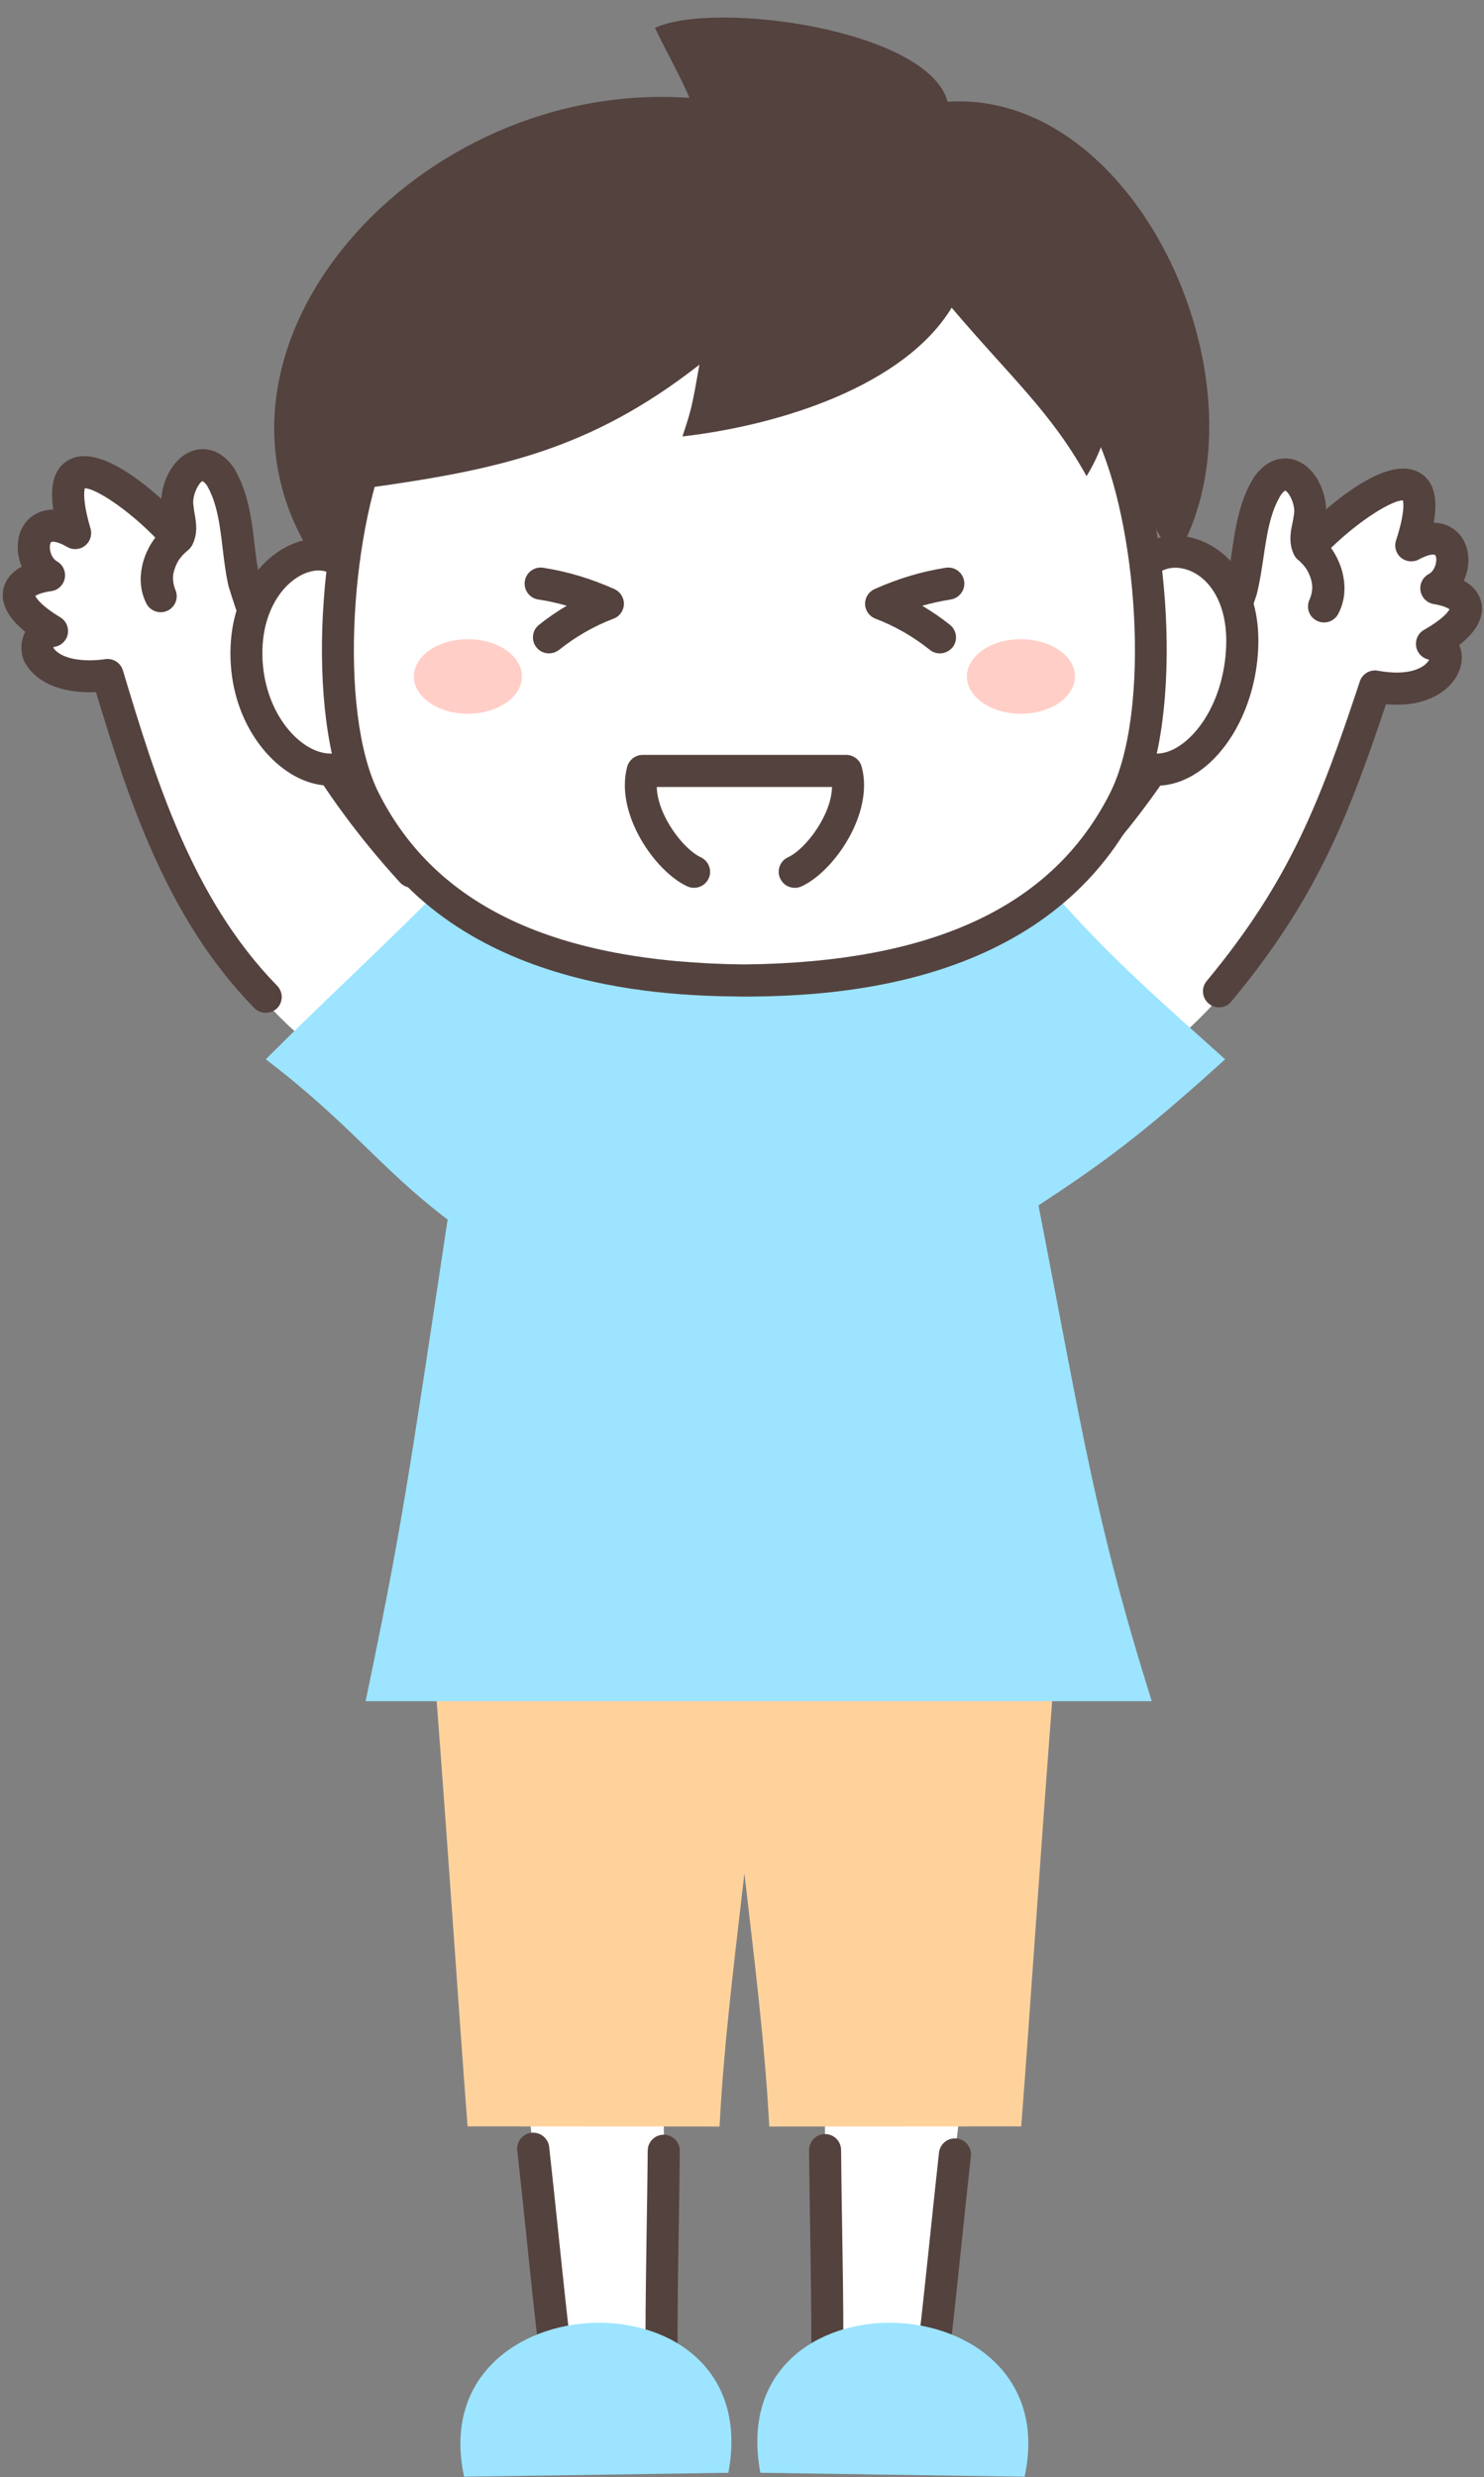
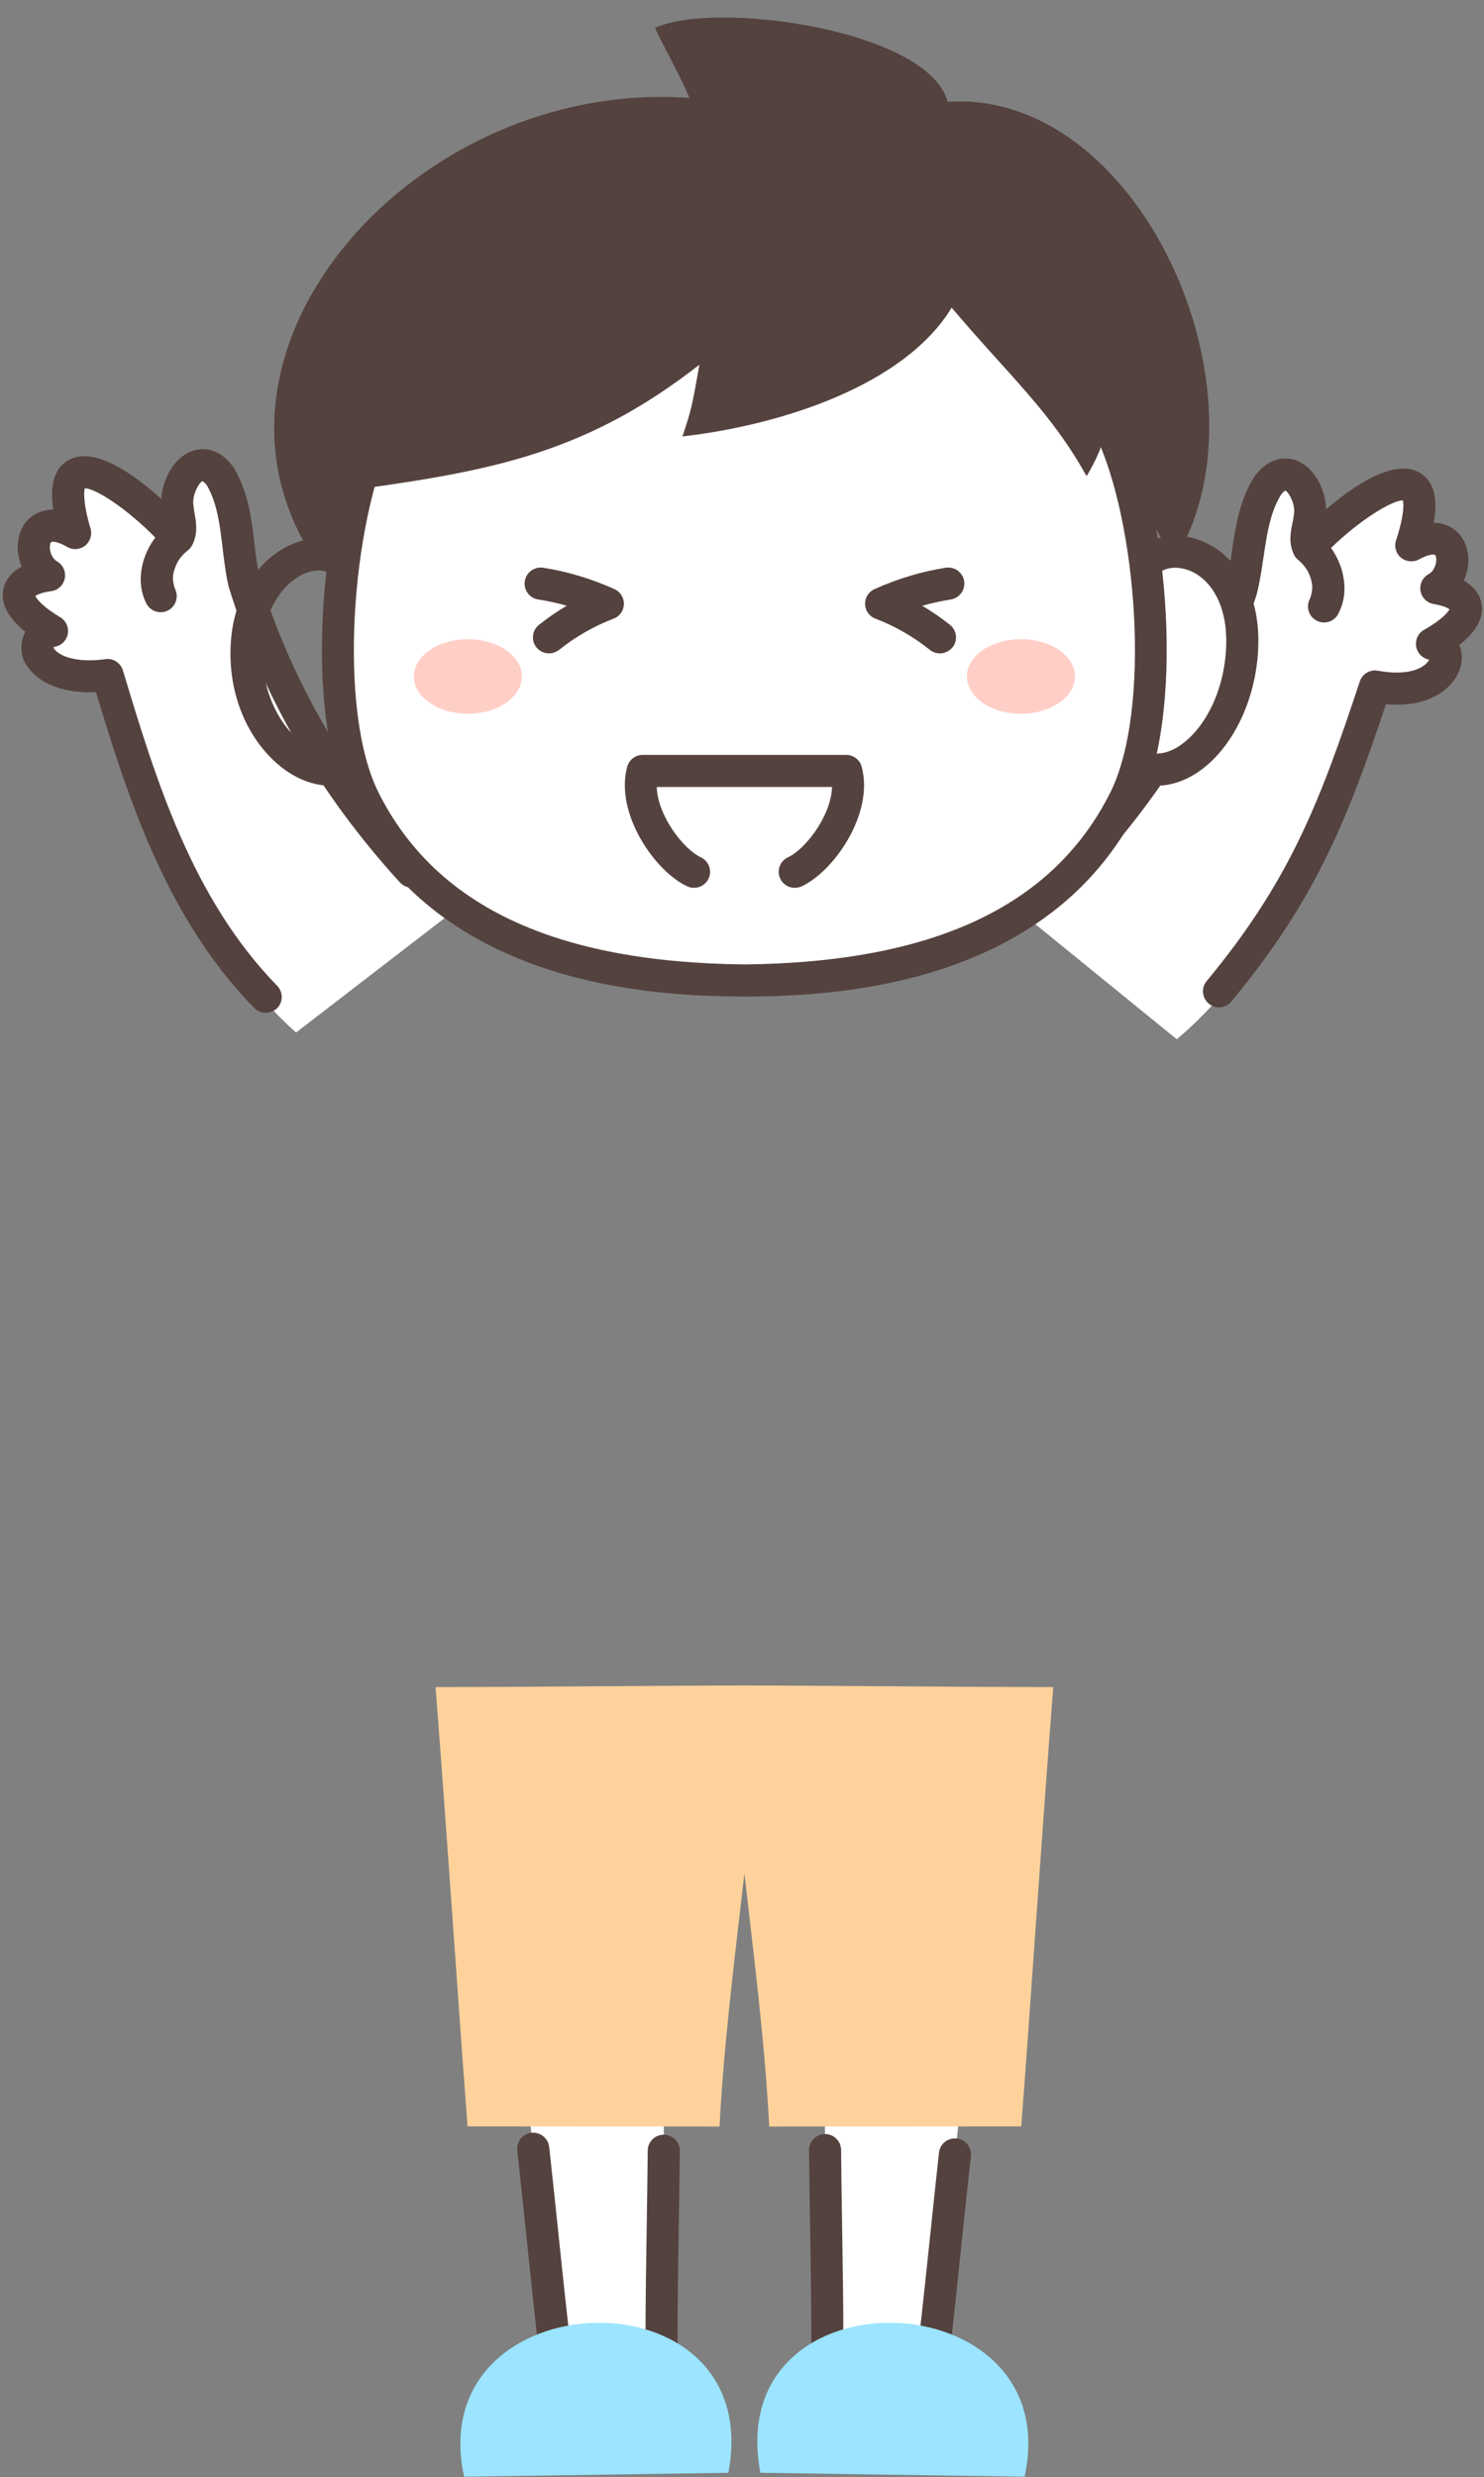
<svg xmlns="http://www.w3.org/2000/svg" height="308.9" preserveAspectRatio="xMidYMid meet" version="1.0" viewBox="157.4 113.4 185.1 308.9" width="185.1" zoomAndPan="magnify">
  <rect x="157.4" y="113.4" width="185.1" height="308.9" fill="#808080" stroke="none" />
  <g>
    <g>
      <g>
        <g>
          <g id="change1_8">
            <path d="M260.28,374c0,2.66,0.01,5.15,0.04,7.53c0.09,8.79,0.29,16.07,0.29,24.45c2.9,3.31,8.06,4.41,13.12,1.92 c1.12-9.47,1.82-17.04,2.9-26.77c0.23-2.1,0.48-4.31,0.76-6.66" fill="#fff" />
          </g>
          <g id="change2_9">
            <path d="M268.12,411.25c-3.49,0-6.75-1.36-9.02-3.95c-0.32-0.36-0.5-0.83-0.5-1.32c0-5.09-0.07-9.74-0.15-14.65 c-0.05-3.13-0.1-6.34-0.14-9.78c-0.01-1.1,0.88-2.01,1.98-2.02c0.01,0,0.01,0,0.02,0c1.1,0,1.99,0.88,2,1.98 c0.03,3.43,0.08,6.63,0.13,9.75c0.08,4.67,0.15,9.1,0.15,13.91c2.3,2.16,5.85,2.67,9.27,1.35c0.58-5,1.02-9.22,1.49-13.67 c0.36-3.41,0.72-6.94,1.17-11c0.12-1.1,1.11-1.89,2.21-1.77c1.1,0.12,1.89,1.11,1.77,2.21c-0.45,4.05-0.82,7.57-1.17,10.97 c-0.5,4.8-0.97,9.33-1.62,14.86c-0.08,0.67-0.5,1.26-1.1,1.56C272.48,410.74,270.26,411.25,268.12,411.25z" fill="#54423e" />
          </g>
          <g id="change3_2">
            <path d="M252.24,421.77c-4.84-25.76,38.34-24.27,32.96,0.49L252.24,421.77z" fill="#9ce4ff" />
          </g>
        </g>
        <g>
          <g id="change1_9">
            <path d="M240.22,374c0,12.47-0.33,21.33-0.33,31.98c-2.9,3.31-8.06,4.41-13.12,1.92 c-1.36-11.51-2.1-20.23-3.66-33.43" fill="#fff" />
          </g>
          <g id="change2_10">
            <path d="M232.38,411.25c-2.14,0-4.36-0.51-6.49-1.56c-0.61-0.3-1.03-0.89-1.1-1.56c-0.66-5.58-1.17-10.44-1.7-15.59 c-0.36-3.49-0.74-7.05-1.17-10.96c-0.12-1.1,0.67-2.09,1.77-2.21c1.08-0.12,2.09,0.67,2.21,1.77c0.43,3.92,0.81,7.49,1.17,10.99 c0.5,4.78,0.97,9.32,1.57,14.4c3.42,1.32,6.97,0.8,9.27-1.35c0.01-4.82,0.08-9.25,0.15-13.93c0.05-3.09,0.1-6.26,0.13-9.66 c0.01-1.1,0.9-1.98,2-1.98c0.01,0,0.01,0,0.02,0c1.1,0.01,1.99,0.92,1.98,2.02c-0.03,3.4-0.08,6.58-0.13,9.68 c-0.08,4.92-0.15,9.57-0.15,14.67c0,0.48-0.18,0.95-0.5,1.32C239.12,409.89,235.86,411.25,232.38,411.25z" fill="#54423e" />
          </g>
          <g id="change3_3">
            <path d="M248.25,421.77c4.84-25.76-38.34-24.27-32.96,0.49L248.25,421.77z" fill="#9ce4ff" />
          </g>
        </g>
      </g>
      <g id="change4_1">
        <path d="M249.96,323.59c8.62,0,28.93,0.2,38.81,0.2c-1.62,20.99-2.94,41.23-3.99,54.78 c-11.35,0-21.81,0.02-31.43,0.02c-0.55-10.59-2-21.91-3.2-32.43h0.2c-1.2,10.51-2.66,21.84-3.2,32.43 c-9.62,0-20.07-0.02-31.43-0.02c-1.05-13.55-2.37-33.79-3.99-54.78c9.88,0,30.2-0.2,38.81-0.2H249.96z" fill="#ffd29c" />
      </g>
      <g>
        <g>
          <g>
            <g id="change1_2">
              <path d="M194.33,242.16c-12.71-11.29-19.08-29.9-23.51-44.6c-2.85,0.44-6.99,0.19-8.56-2.5 c-0.57-1.23,0.25-3.03,1.64-2.98c-5.91-3.55-5.02-6.32-0.38-6.96c-3.23-1.88-2.48-8.61,3.26-5.27 c-4.16-14.08,7.53-5.32,12.78,0.63c0,0-3.9,2.89-2.11,7.26c-1.36-2.71,0.44-6.2,2.16-7.29c0.57-1.17,0.06-2.39-0.05-3.68 c-0.53-2.98,2.56-7.76,5.31-3.95c2.32,3.9,1.99,8.81,2.97,13.14c4.19,13.72,16,31.32,25.41,41.63" fill="#fff" />
            </g>
            <g id="change2_2">
              <path d="M190.54,239.7c-0.52,0-1.04-0.2-1.43-0.6c-10.94-11.19-15.7-26.04-19.74-39.39 c-3.41,0.17-7.13-0.7-8.85-3.65c-0.03-0.06-0.06-0.11-0.09-0.17c-0.52-1.14-0.47-2.55,0.12-3.7c-2.18-1.78-3.1-3.56-2.73-5.33 c0.16-0.77,0.68-1.94,2.29-2.8c-0.69-1.63-0.7-3.54,0.17-5.04c0.67-1.14,1.94-2.05,3.77-2.07c-0.38-2.54-0.16-5.04,1.92-6.19 c3.21-1.78,8.19,1.83,11.55,4.86c0.15-2.34,1.45-4.98,3.64-5.9c0.71-0.3,3.19-1.05,5.34,1.93c0.03,0.05,0.07,0.1,0.1,0.15 c1.77,2.97,2.17,6.29,2.55,9.5c0.17,1.46,0.34,2.84,0.63,4.15c3.94,12.86,10.83,24.73,20.46,35.29 c0.75,0.82,0.69,2.08-0.13,2.83c-0.82,0.75-2.08,0.69-2.83-0.13c-10.06-11.01-17.24-23.42-21.36-36.89 c-0.01-0.05-0.03-0.1-0.04-0.15c-0.34-1.53-0.53-3.1-0.71-4.63c-0.35-2.89-0.67-5.62-1.97-7.85c-0.34-0.45-0.55-0.52-0.55-0.52 c-0.42,0.14-1.34,1.8-1.12,3.02c0.01,0.06,0.02,0.12,0.02,0.18c0.03,0.3,0.08,0.6,0.13,0.89c0.19,1.08,0.42,2.41-0.28,3.84 c-0.15,0.3-0.37,0.56-0.64,0.76c0,0-0.01,0.01-0.01,0.01c-0.11,0.09-0.62,0.5-1.07,1.17c-0.33,0.55-0.6,1.23-0.69,1.91 c-0.04,0.55,0.03,1.16,0.3,1.81c0.41,0.99-0.04,2.13-1.02,2.58c-0.98,0.44-2.13,0.04-2.62-0.92c-0.74-1.48-0.85-3.08-0.54-4.56 c0.13-0.69,0.36-1.34,0.63-1.93c0.29-0.63,0.64-1.21,1.03-1.72c-3.64-3.72-7.53-6.15-8.78-6.15c0,0,0,0-0.01,0 c-0.1,0.37-0.28,1.65,0.71,5.02c0.23,0.79-0.04,1.63-0.68,2.14s-1.53,0.57-2.24,0.15c-1.15-0.67-1.92-0.75-2.03-0.55 c-0.28,0.48-0.1,1.85,0.78,2.36c0.74,0.43,1.12,1.28,0.96,2.12c-0.17,0.84-0.85,1.48-1.69,1.59c-1.22,0.17-1.77,0.45-1.99,0.6 c0.17,0.33,0.8,1.27,3.12,2.66c0.78,0.47,1.14,1.41,0.89,2.28c-0.23,0.79-0.92,1.34-1.72,1.42c-0.01,0.04-0.02,0.09-0.02,0.13 c1.03,1.48,4.03,1.76,6.44,1.39c0.98-0.15,1.93,0.44,2.22,1.4c4.01,13.31,8.56,28.4,19.24,39.33c0.77,0.79,0.76,2.06-0.03,2.83 C191.55,239.51,191.05,239.7,190.54,239.7z" fill="#54423e" />
            </g>
          </g>
          <g>
            <g id="change1_5">
              <path d="M304.18,243c13.01-10.95,19.89-29.39,24.73-43.98c2.84,0.52,6.98,0.37,8.63-2.27 c0.6-1.21-0.17-3.03-1.56-3.03c6-3.4,5.2-6.19,0.57-6.94c3.28-1.8,2.71-8.55-3.12-5.35c4.55-13.97-7.38-5.51-12.79,0.3 c0,0,3.82,2.99,1.91,7.31c1.44-2.68-0.27-6.21-1.96-7.35c-0.54-1.19,0.01-2.39,0.15-3.68c0.61-2.97-2.34-7.83-5.2-4.08 c-2.43,3.83-2.24,8.76-3.33,13.06c-4.57,13.61-16.86,30.9-26.55,40.95" fill="#fff" />
            </g>
            <g id="change2_6">
              <path d="M309.45,239.02c-0.45,0-0.9-0.15-1.28-0.46c-0.85-0.71-0.97-1.97-0.26-2.82 c10.42-12.55,14.17-22.49,19.1-37.36c0.31-0.95,1.28-1.52,2.26-1.34c3.8,0.7,5.44-0.35,5.97-0.84c0.22-0.2,0.34-0.38,0.42-0.53 c-0.75-0.14-1.38-0.7-1.58-1.45c-0.23-0.88,0.13-1.81,0.92-2.26c2.36-1.34,3.02-2.25,3.2-2.58c-0.21-0.15-0.75-0.45-1.97-0.65 c-0.84-0.14-1.5-0.79-1.65-1.64c-0.14-0.84,0.26-1.68,1.01-2.09c0.9-0.49,1.12-1.85,0.85-2.34c-0.11-0.2-0.88-0.14-2.05,0.5 c-0.72,0.39-1.6,0.31-2.24-0.21c-0.63-0.52-0.88-1.38-0.62-2.16c1.08-3.33,0.95-4.62,0.85-4.99c-0.01,0-0.02,0-0.03,0 c-1.29,0-5.21,2.33-8.93,5.93c0.38,0.53,0.72,1.13,0.99,1.77c0.25,0.58,0.45,1.21,0.56,1.89c0.27,1.5,0.13,3.1-0.66,4.58 c-0.51,0.95-1.67,1.32-2.64,0.85c-0.97-0.47-1.39-1.62-0.95-2.6c0.29-0.65,0.38-1.26,0.35-1.81c-0.07-0.67-0.31-1.34-0.62-1.89 c-0.42-0.69-0.93-1.12-1.05-1.23c-0.27-0.2-0.49-0.47-0.63-0.78c-0.66-1.44-0.39-2.78-0.17-3.84c0.06-0.29,0.12-0.58,0.16-0.88 c0.01-0.06,0.02-0.12,0.03-0.18c0.25-1.2-0.61-2.86-1.1-3.04c0,0.02-0.2,0.12-0.5,0.51c-1.36,2.19-1.76,4.92-2.19,7.79 c-0.22,1.52-0.46,3.09-0.84,4.61c-0.01,0.05-0.03,0.1-0.04,0.15c-4.48,13.35-12.01,25.57-22.36,36.32 c-0.77,0.8-2.03,0.82-2.83,0.05c-0.79-0.77-0.82-2.03-0.05-2.83c9.92-10.3,17.13-21.99,21.42-34.75 c0.33-1.3,0.53-2.68,0.74-4.14c0.47-3.2,0.96-6.5,2.81-9.43c0.03-0.05,0.06-0.1,0.1-0.14c2.23-2.92,4.69-2.11,5.39-1.79 c2.16,0.98,3.39,3.64,3.47,5.99c3.44-2.94,8.52-6.42,11.68-4.55c2.04,1.2,2.19,3.71,1.74,6.23c1.82,0.03,3.07,1.01,3.71,2.17 c0.84,1.52,0.78,3.44,0.04,5.05c1.58,0.89,2.07,2.07,2.21,2.85c0.31,1.75-0.62,3.49-2.78,5.18c0.61,1.37,0.34,3.07-0.71,4.47 c-0.81,1.09-3.17,3.37-8.43,2.91c-4.83,14.46-8.8,24.44-19.29,37.08C310.6,238.78,310.03,239.02,309.45,239.02z" fill="#54423e" />
            </g>
          </g>
        </g>
        <g id="change3_1">
-           <path d="M210.66,225.92c-6.6,6.6-13.1,12.56-20.11,19.58c10.56,8.05,14.11,13.46,22.68,19.99 c-4.95,32.86-5.8,38.85-10.23,60.06c25.65,0,77.67,0,98.06,0c-7.1-22.64-8.59-33.4-14.13-61.83c8.06-5.29,12.83-8.75,23.28-18.22 c-6.95-6.27-14.45-12.7-21.4-20.75L210.66,225.92z" fill="#9ce4ff" />
-         </g>
+           </g>
      </g>
      <g>
        <g>
          <g>
            <g id="change1_6">
              <path d="M298.63,186.11c2.66-7.22,14.21-4.35,13.72,8c-0.46,11.6-9.77,19.61-15.66,12.73 C295.32,205.24,294.54,197.21,298.63,186.11z" fill="#fff" />
            </g>
            <g id="change2_7">
              <path d="M301.68,211.38c-2.41,0-4.69-1.11-6.51-3.24c-2.29-2.67-2.33-12.11,1.58-22.72v0 c1.4-3.8,4.97-5.83,8.9-5.05c4.56,0.91,9.02,5.53,8.69,13.81c-0.31,7.8-4.48,14.83-9.91,16.72 C303.51,211.22,302.58,211.38,301.68,211.38z M300.5,186.8L300.5,186.8c-3.97,10.77-2.92,17.83-2.28,18.76 c1.42,1.66,3.08,2.19,4.89,1.56c3.3-1.15,6.95-6.12,7.23-13.1c0.23-5.92-2.58-9.16-5.47-9.73 C302.87,183.89,301.23,184.83,300.5,186.8z" fill="#54423e" />
            </g>
          </g>
          <g>
            <g id="change1_7">
-               <path d="M201.87,186.11c-2.66-7.22-13.29-2.97-13.72,8c-0.45,11.6,9.77,19.61,15.66,12.73 C205.18,205.24,205.96,197.21,201.87,186.11z" fill="#fff" />
-             </g>
+               </g>
            <g id="change2_8">
              <path d="M198.67,211.38c-1.08,0-2.2-0.21-3.3-0.64c-4.83-1.89-9.55-8.24-9.21-16.7 c0.31-7.83,5.14-12.66,9.77-13.39c3.53-0.56,6.53,1.27,7.83,4.78v0c3.91,10.61,3.87,20.05,1.58,22.72 C203.51,210.26,201.16,211.38,198.67,211.38z M197.13,184.54c-0.2,0-0.4,0.02-0.59,0.05c-2.94,0.47-6.18,3.99-6.4,9.6 c-0.25,6.53,3.25,11.48,6.68,12.82c1.44,0.56,3.55,0.76,5.46-1.47c0.62-0.91,1.68-7.97-2.3-18.74 C199.33,185,198.16,184.54,197.13,184.54z" fill="#54423e" />
            </g>
          </g>
        </g>
        <g>
          <g id="change1_3">
            <path d="M249.65,235.68c14.05-0.08,37.76-2.19,48-22.49c5.66-11.23,3.46-35.52-1.83-46.44 c-8.98-18.56-27.03-26.41-46.03-26.21h0.92c-19-0.19-37.05,7.66-46.03,26.21c-5.28,10.92-7.49,35.21-1.83,46.44 c10.23,20.3,33.95,22.41,48,22.49" fill="#fff" />
          </g>
          <g id="change2_3">
            <path d="M250.83,237.68c-0.38,0-0.8,0-1.17,0v-0.01c-10.41-0.09-37.27-1.11-48.6-23.58 c-5.81-11.52-3.83-36.56,1.81-48.21c8.42-17.41,25.58-27.35,47.14-27.35c0.15,0,0.31,0,0.46,0c21.56,0,38.72,9.94,47.14,27.35 c5.64,11.65,7.62,36.68,1.81,48.21C288.11,236.56,261.24,237.58,250.83,237.68L250.83,237.68z M249.79,142.54 c-19.86,0.07-35.61,9.18-43.31,25.09c-5.21,10.76-7.04,34.36-1.84,44.66c7.12,14.14,22.05,21.13,45.61,21.38 c23.56-0.25,38.49-7.25,45.61-21.38c5.2-10.31,3.37-33.9-1.84-44.66c-7.7-15.91-23.45-25.02-43.31-25.09v0L249.79,142.54z" fill="#54423e" />
          </g>
        </g>
        <g>
          <g id="change1_10">
            <path d="M243.97,222.12c-3.3-1.51-7.71-7.79-6.41-12.58c5.22,0,8.84,0,12.69,0 M256.53,222.12 c3.3-1.51,7.71-7.79,6.41-12.58c-5.22,0-8.84,0-12.69,0" fill="#fff" />
          </g>
          <g id="change2_11">
            <path d="M256.53,224.12c-0.76,0-1.48-0.43-1.82-1.17c-0.46-1-0.02-2.19,0.99-2.65c2.13-0.97,5.39-5.18,5.48-8.76 h-21.86c0.09,3.58,3.35,7.78,5.48,8.76c1,0.46,1.45,1.65,0.99,2.65c-0.46,1-1.65,1.44-2.65,0.99 c-4.04-1.85-9.08-9.09-7.51-14.92c0.24-0.87,1.03-1.48,1.93-1.48h25.39c0.9,0,1.7,0.61,1.93,1.48 c1.57,5.83-3.47,13.07-7.51,14.92C257.09,224.06,256.81,224.12,256.53,224.12z" fill="#54423e" />
          </g>
        </g>
        <g>
          <g>
            <g>
              <g id="change1_1">
                <path d="M275.67,186.17c-2.79,0.44-5.53,1.24-8.37,2.51c2.61,0.99,5.09,2.41,7.33,4.2" fill="#fff" />
              </g>
              <g id="change2_1">
                <path d="M274.63,194.88c-0.44,0-0.88-0.14-1.25-0.44c-2.08-1.66-4.37-2.97-6.79-3.89c-0.76-0.29-1.27-1-1.29-1.81 c-0.02-0.81,0.45-1.55,1.19-1.88c2.96-1.32,5.86-2.19,8.88-2.66c1.09-0.17,2.11,0.57,2.29,1.67c0.17,1.09-0.58,2.11-1.67,2.29 c-1.2,0.19-2.38,0.45-3.56,0.78c1.2,0.71,2.35,1.5,3.46,2.38c0.86,0.69,1.01,1.95,0.32,2.81 C275.8,194.62,275.21,194.88,274.63,194.88z" fill="#54423e" />
              </g>
            </g>
            <g>
              <g id="change1_4">
-                 <path d="M224.83,186.17c2.79,0.44,5.53,1.24,8.37,2.51c-2.61,0.99-5.09,2.41-7.33,4.2" fill="#fff" />
+                 <path d="M224.83,186.17c-2.61,0.99-5.09,2.41-7.33,4.2" fill="#fff" />
              </g>
              <g id="change2_4">
                <path d="M225.87,194.88c-0.59,0-1.17-0.26-1.56-0.75c-0.69-0.86-0.55-2.12,0.32-2.81 c1.1-0.88,2.26-1.67,3.46-2.38c-1.18-0.34-2.36-0.6-3.56-0.78c-1.09-0.17-1.84-1.19-1.67-2.29c0.17-1.09,1.19-1.84,2.29-1.67 c3.02,0.47,5.92,1.34,8.88,2.66c0.74,0.33,1.21,1.07,1.19,1.88c-0.02,0.81-0.53,1.53-1.29,1.81 c-2.42,0.92-4.71,2.23-6.79,3.89C226.75,194.73,226.31,194.88,225.87,194.88z" fill="#54423e" />
              </g>
            </g>
          </g>
        </g>
        <g fill="#ffcfc7" id="change5_1">
          <ellipse cx="284.74" cy="197.76" rx="6.74" ry="4.65" />
          <ellipse cx="215.76" cy="197.76" rx="6.74" ry="4.65" />
        </g>
      </g>
      <g id="change2_5">
        <path d="M196.38,182.79c2.69-2.48,4.08-0.9,6.46-8.49c16.52-2.3,28.05-4.68,41.8-15.42 c-0.95,5.35-0.99,5.54-2.12,8.95c12.39-1.43,27.7-6.38,33.58-16.06c7.47,8.8,12.34,12.95,16.83,21.01 c2.3-3.78,2.57-6.44,3.47-9.05c2.13,8.01,4.57,16.85,7.82,18.99c12.07-20.67-4.73-58.18-28.62-56.63 c-2.4-9-29.04-12.69-36.51-9.21c1.08,2.31,3.46,6.57,4.3,8.73C209.34,123.19,179.72,156.75,196.38,182.79z" fill="#54423e" />
      </g>
    </g>
  </g>
</svg>